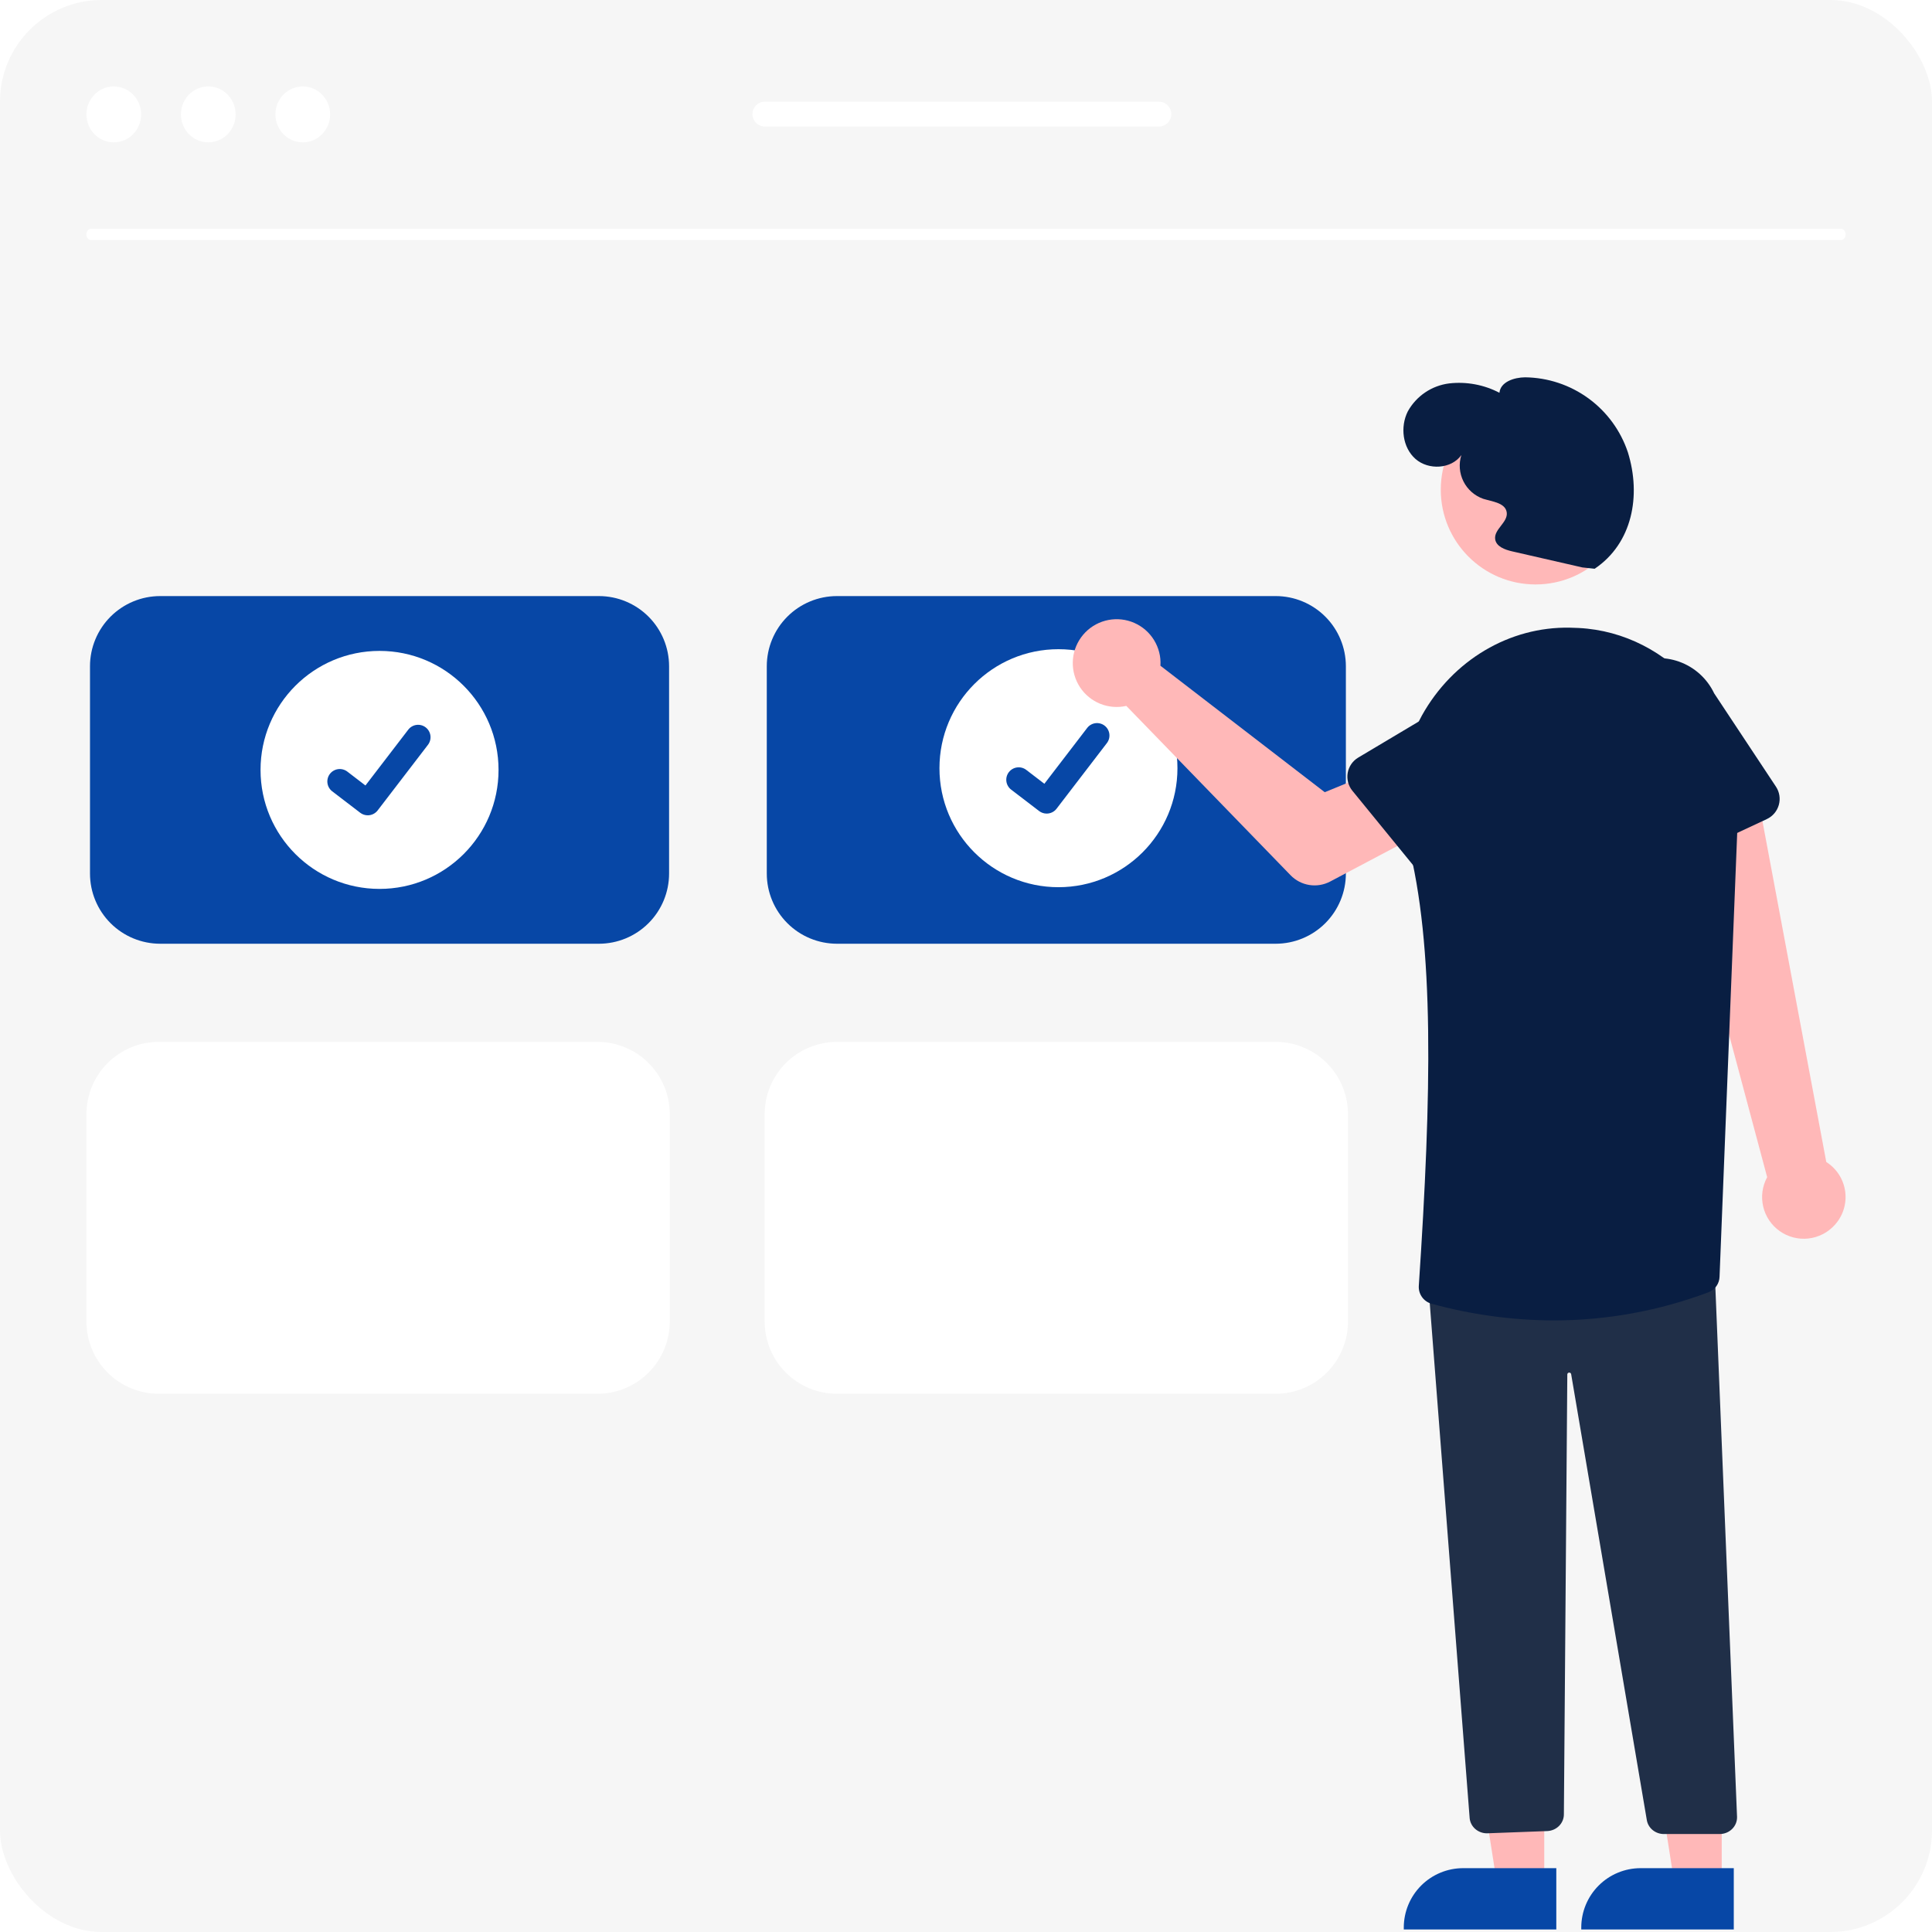
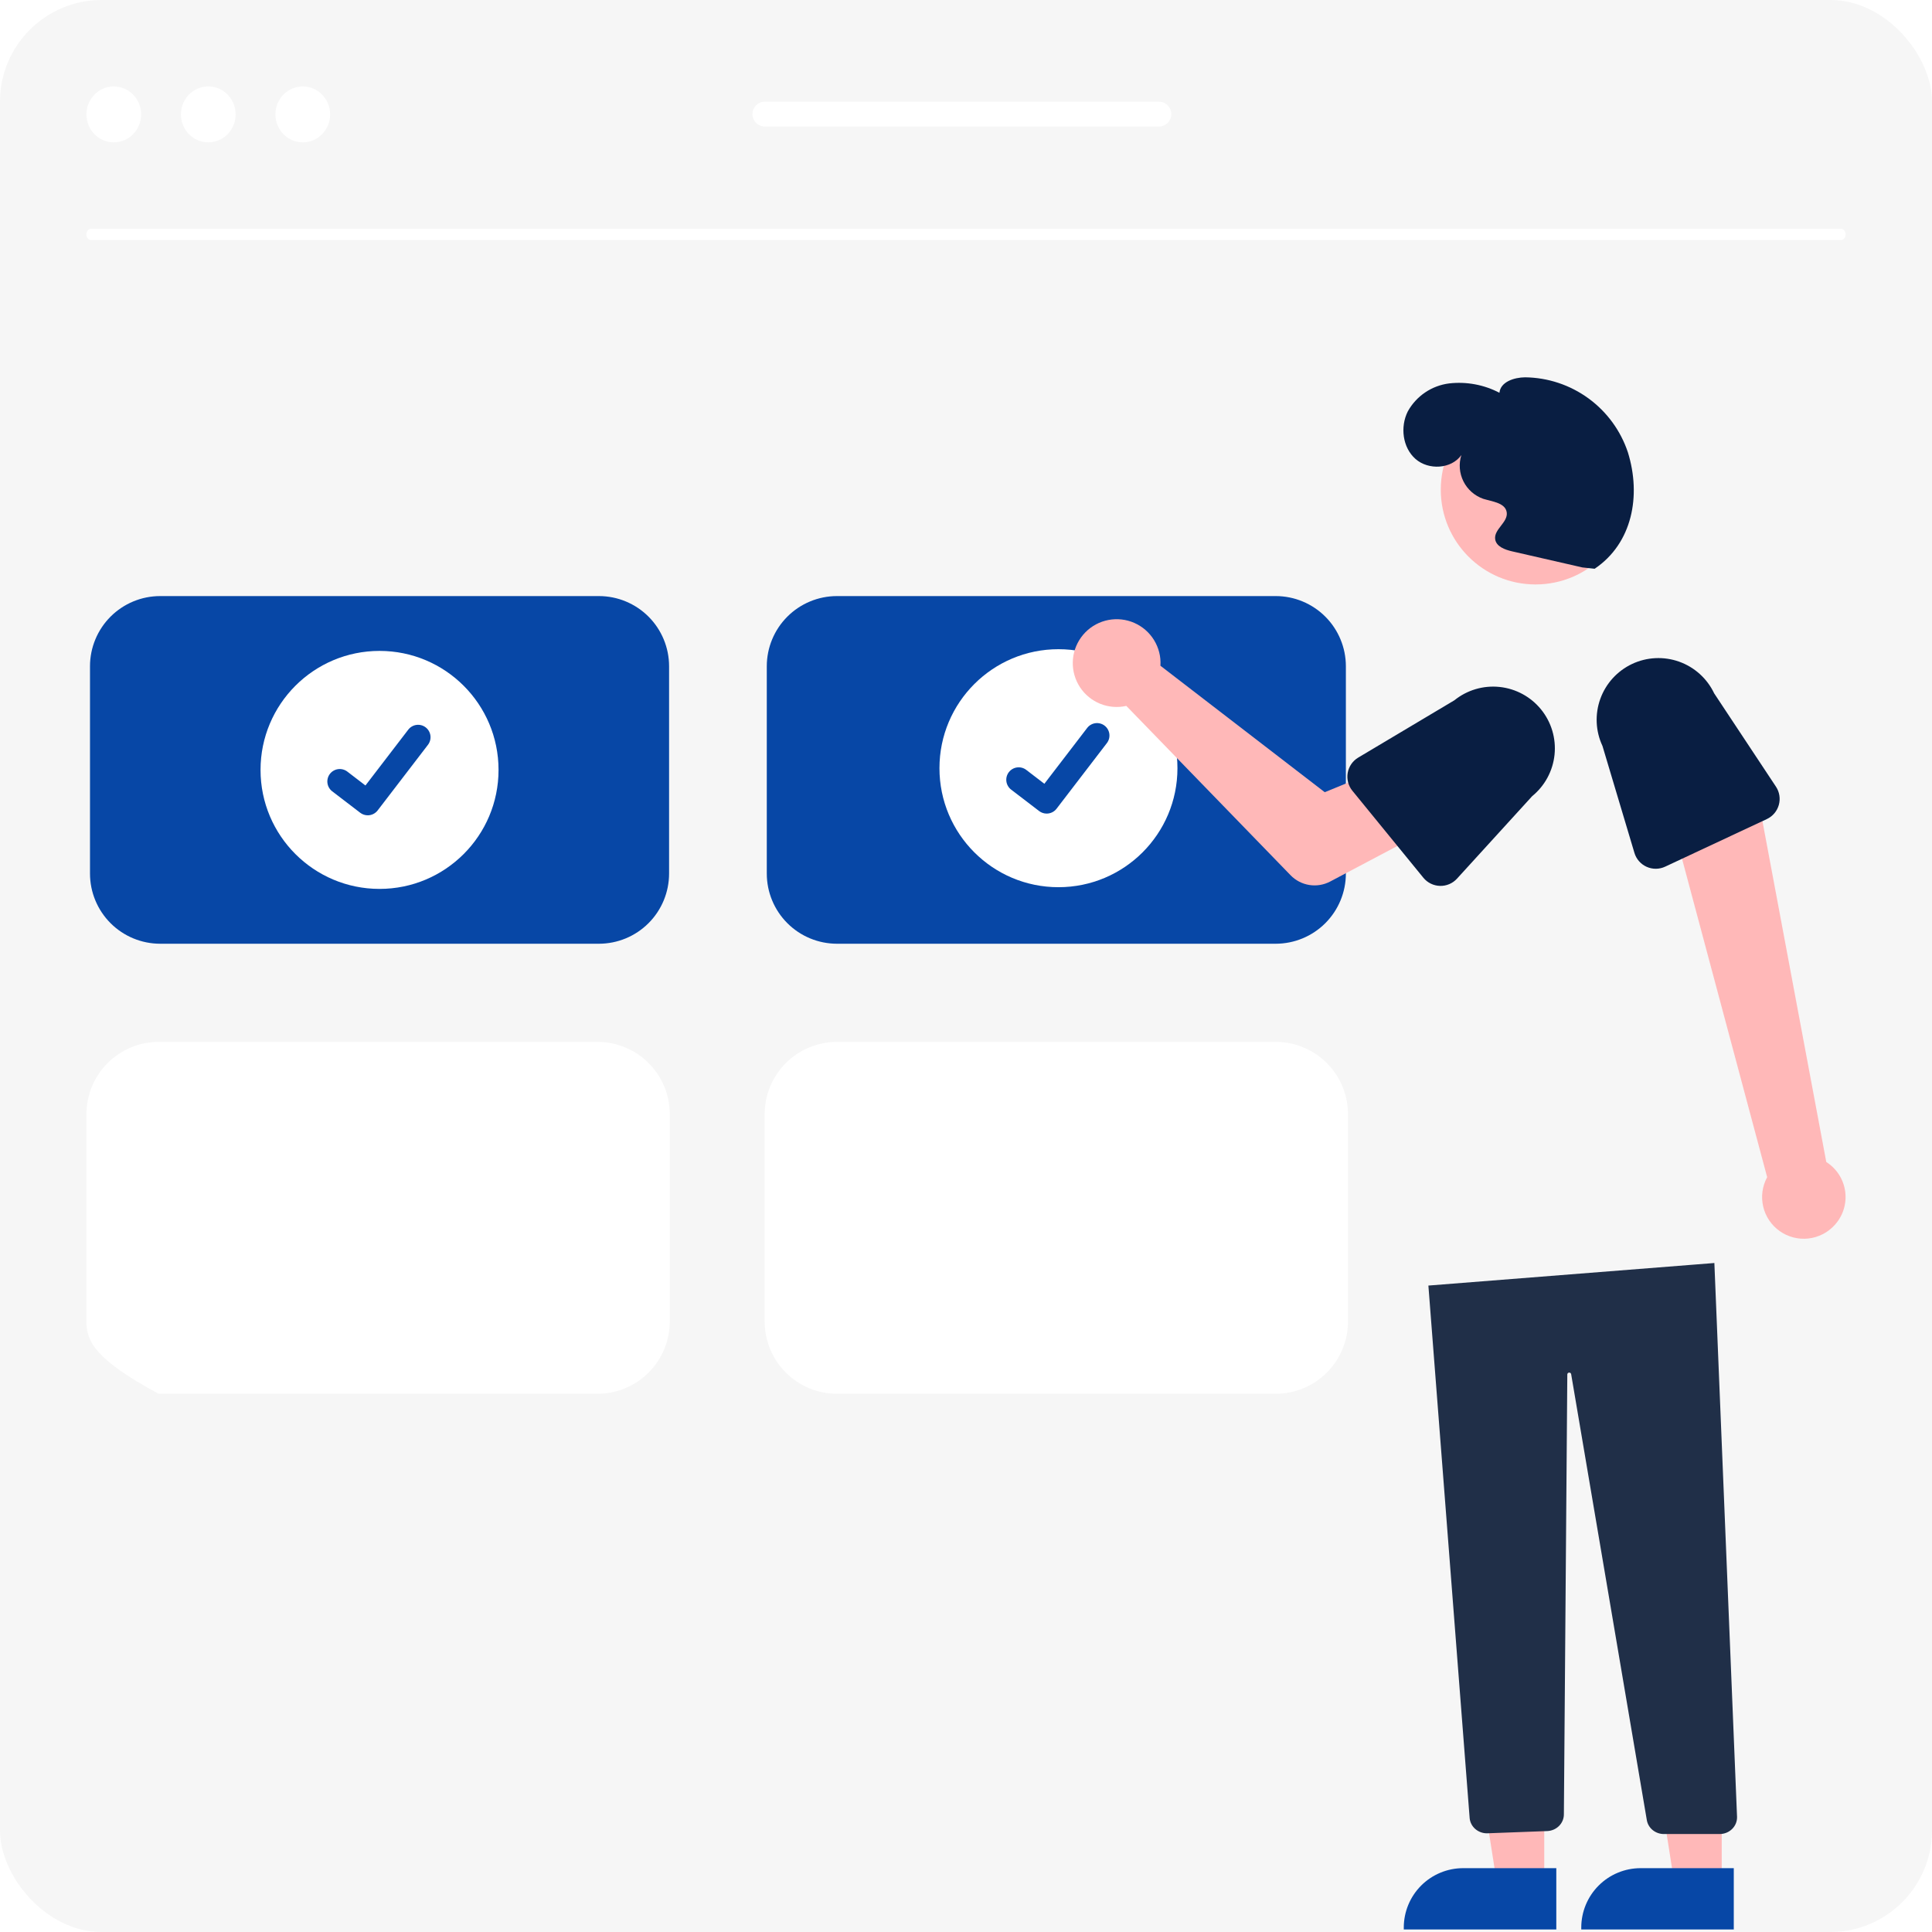
<svg xmlns="http://www.w3.org/2000/svg" width="380" height="380" viewBox="0 0 380 380" fill="none">
  <rect width="380" height="380" rx="20" fill="#F6F6F6" />
  <path d="M362.143 47.204H17.857C17.63 47.204 17.412 47.088 17.251 46.881C17.09 46.674 17 46.394 17 46.102C17 45.81 17.09 45.529 17.251 45.323C17.412 45.116 17.63 45 17.857 45H362.143C362.37 45 362.588 45.116 362.749 45.323C362.91 45.529 363 45.81 363 46.102C363 46.394 362.91 46.674 362.749 46.881C362.588 47.088 362.37 47.204 362.143 47.204Z" fill="white" />
  <path d="M22.38 28C25.352 28 27.76 25.538 27.76 22.5C27.76 19.462 25.352 17 22.38 17C19.409 17 17 19.462 17 22.5C17 25.538 19.409 28 22.38 28Z" fill="white" />
  <path d="M40.966 28C43.937 28 46.346 25.538 46.346 22.5C46.346 19.462 43.937 17 40.966 17C37.995 17 35.586 19.462 35.586 22.5C35.586 25.538 37.995 28 40.966 28Z" fill="white" />
  <path d="M59.552 28C62.523 28 64.932 25.538 64.932 22.5C64.932 19.462 62.523 17 59.552 17C56.581 17 54.172 19.462 54.172 22.5C54.172 25.538 56.581 28 59.552 28Z" fill="white" />
  <path d="M227.958 20H150.456C150.134 19.998 149.815 20.06 149.517 20.181C149.219 20.303 148.948 20.482 148.72 20.709C148.492 20.936 148.311 21.206 148.187 21.503C148.064 21.8 148 22.118 148 22.44C148 22.762 148.064 23.08 148.187 23.377C148.311 23.674 148.492 23.944 148.72 24.171C148.948 24.398 149.219 24.577 149.517 24.699C149.815 24.82 150.134 24.882 150.456 24.88H227.958C228.602 24.876 229.219 24.617 229.673 24.16C230.127 23.703 230.382 23.084 230.382 22.44C230.382 21.796 230.127 21.177 229.673 20.72C229.219 20.263 228.602 20.004 227.958 20Z" fill="white" />
  <path d="M117.808 185.621H31.493C27.837 185.617 24.331 184.162 21.745 181.577C19.16 178.991 17.705 175.485 17.701 171.829V131.033C17.705 127.377 19.16 123.871 21.745 121.285C24.331 118.7 27.837 117.245 31.493 117.241H117.808C121.464 117.245 124.97 118.7 127.556 121.285C130.141 123.871 131.596 127.377 131.6 131.033V171.829C131.596 175.485 130.141 178.991 127.556 181.577C124.97 184.162 121.464 185.617 117.808 185.621Z" fill="#0747A6" />
  <path d="M250.924 185.621H164.61C160.953 185.617 157.447 184.162 154.862 181.577C152.276 178.991 150.822 175.485 150.818 171.829V131.033C150.822 127.377 152.276 123.871 154.862 121.285C157.447 118.7 160.953 117.245 164.61 117.241H250.924C254.581 117.245 258.087 118.7 260.672 121.285C263.258 123.871 264.712 127.377 264.717 131.033V171.829C264.712 175.485 263.258 178.991 260.672 181.577C258.087 184.162 254.581 185.617 250.924 185.621Z" fill="#0747A6" />
  <g filter="url(#filter0_d_173_220)">
    <path d="M250.924 274.141H164.61C160.842 274.136 157.23 272.638 154.566 269.974C151.902 267.31 150.404 263.698 150.4 259.93V219.135C150.404 215.367 151.902 211.755 154.566 209.091C157.23 206.427 160.842 204.929 164.61 204.924H250.924C254.692 204.929 258.304 206.427 260.968 209.091C263.632 211.755 265.13 215.367 265.134 219.135V259.93C265.13 263.698 263.632 267.31 260.968 269.974C258.304 272.638 254.692 274.136 250.924 274.141Z" fill="white" />
  </g>
  <g filter="url(#filter1_d_173_220)">
-     <path d="M117.525 274.141H31.21C27.443 274.136 23.831 272.638 21.167 269.974C18.503 267.31 17.004 263.698 17 259.93V219.135C17.004 215.367 18.503 211.755 21.167 209.091C23.831 206.427 27.443 204.929 31.21 204.924H117.525C121.292 204.929 124.904 206.427 127.568 209.091C130.232 211.755 131.731 215.367 131.735 219.135V259.93C131.731 263.698 130.232 267.31 127.568 269.974C124.904 272.638 121.292 274.136 117.525 274.141Z" fill="white" />
+     <path d="M117.525 274.141H31.21C18.503 267.31 17.004 263.698 17 259.93V219.135C17.004 215.367 18.503 211.755 21.167 209.091C23.831 206.427 27.443 204.929 31.21 204.924H117.525C121.292 204.929 124.904 206.427 127.568 209.091C130.232 211.755 131.731 215.367 131.735 219.135V259.93C131.731 263.698 130.232 267.31 127.568 269.974C124.904 272.638 121.292 274.136 117.525 274.141Z" fill="white" />
  </g>
  <path d="M74.651 174.836C87.577 174.836 98.056 164.357 98.056 151.431C98.056 138.504 87.577 128.025 74.651 128.025C61.724 128.025 51.245 138.504 51.245 151.431C51.245 164.357 61.724 174.836 74.651 174.836Z" fill="white" />
  <path d="M72.331 160.36C71.804 160.361 71.291 160.19 70.87 159.874L70.844 159.855L65.344 155.644C65.088 155.448 64.874 155.205 64.713 154.927C64.552 154.649 64.448 154.342 64.405 154.024C64.363 153.706 64.384 153.382 64.467 153.072C64.55 152.762 64.693 152.471 64.888 152.216C65.083 151.961 65.327 151.747 65.605 151.587C65.883 151.426 66.19 151.322 66.508 151.28C66.827 151.238 67.15 151.259 67.46 151.342C67.771 151.425 68.061 151.568 68.316 151.764L71.879 154.496L80.298 143.516C80.493 143.261 80.737 143.047 81.015 142.887C81.293 142.726 81.599 142.622 81.917 142.58C82.236 142.538 82.559 142.559 82.869 142.642C83.179 142.725 83.469 142.868 83.724 143.064L83.672 143.135L83.725 143.065C84.239 143.459 84.575 144.042 84.66 144.684C84.745 145.327 84.571 145.976 84.178 146.491L74.275 159.406C74.046 159.703 73.751 159.944 73.414 160.11C73.077 160.275 72.706 160.361 72.331 160.36Z" fill="#0747A6" />
  <path d="M208.185 174.5C221.111 174.5 231.59 164.021 231.59 151.094C231.59 138.168 221.111 127.689 208.185 127.689C195.259 127.689 184.78 138.168 184.78 151.094C184.78 164.021 195.259 174.5 208.185 174.5Z" fill="white" />
  <path d="M205.865 160.023C205.339 160.024 204.826 159.853 204.405 159.537L204.378 159.518L198.878 155.307C198.364 154.912 198.027 154.33 197.942 153.688C197.857 153.045 198.03 152.395 198.425 151.881C198.819 151.366 199.401 151.029 200.044 150.944C200.686 150.859 201.336 151.033 201.851 151.427L205.413 154.159L213.833 143.179C214.028 142.924 214.271 142.711 214.549 142.55C214.827 142.389 215.134 142.285 215.452 142.243C215.77 142.201 216.094 142.222 216.404 142.305C216.714 142.388 217.004 142.531 217.259 142.727L217.206 142.798L217.26 142.728C217.774 143.123 218.11 143.705 218.195 144.347C218.28 144.99 218.106 145.639 217.712 146.154L207.809 159.069C207.58 159.367 207.286 159.607 206.949 159.773C206.611 159.938 206.241 160.024 205.865 160.023Z" fill="#0747A6" />
  <path d="M360.864 240.943C361.668 240.064 362.27 239.019 362.626 237.882C362.983 236.744 363.086 235.543 362.928 234.362C362.77 233.18 362.355 232.048 361.712 231.044C361.069 230.041 360.214 229.19 359.207 228.553L345.539 155.57L328.916 161.734L347.579 231.536C346.62 233.299 346.342 235.352 346.796 237.306C347.25 239.261 348.405 240.981 350.043 242.14C351.68 243.3 353.686 243.819 355.681 243.598C357.675 243.377 359.519 242.433 360.864 240.943Z" fill="#FFB8B8" />
  <path d="M228.224 129.579C228.265 130.032 228.271 130.488 228.241 130.942L260.561 155.818L269.726 152.054L277.214 165.144L261.636 173.383C260.378 174.049 258.937 174.289 257.531 174.066C256.125 173.843 254.829 173.17 253.838 172.148L221.532 138.842C219.822 139.228 218.035 139.084 216.409 138.429C214.782 137.774 213.394 136.64 212.428 135.177C211.462 133.714 210.965 131.992 211.002 130.239C211.039 128.486 211.609 126.787 212.635 125.366C213.662 123.945 215.097 122.87 216.749 122.284C218.401 121.699 220.193 121.63 221.885 122.087C223.577 122.545 225.09 123.507 226.223 124.845C227.355 126.183 228.053 127.834 228.224 129.579Z" fill="#FFB8B8" />
  <path d="M303.733 370.481H294.43L290.003 342.185L303.735 342.185L303.733 370.481Z" fill="#FFB8B8" />
  <path d="M306.106 379.501L276.107 379.5V379.121C276.107 377.587 276.409 376.069 276.996 374.652C277.583 373.235 278.443 371.948 279.527 370.864C280.611 369.78 281.898 368.92 283.315 368.333C284.732 367.746 286.25 367.444 287.783 367.444L306.106 367.445L306.106 379.501Z" fill="#0747A6" />
  <path d="M338.641 370.481H329.338L324.911 342.185L338.643 342.185L338.641 370.481Z" fill="#FFB8B8" />
  <path d="M341.014 379.501L311.015 379.5V379.121C311.015 377.587 311.317 376.069 311.904 374.652C312.491 373.235 313.351 371.948 314.435 370.864C315.519 369.78 316.806 368.92 318.223 368.333C319.64 367.746 321.158 367.444 322.691 367.444L341.014 367.445L341.014 379.501Z" fill="#0747A6" />
  <path d="M292.464 360.589C291.613 360.589 290.793 360.285 290.164 359.736C289.535 359.187 289.143 358.432 289.063 357.619L280.945 252.854L281.329 252.824L337.196 248.418L337.211 248.799L341.653 357.327C341.67 357.768 341.594 358.208 341.43 358.62C341.266 359.032 341.017 359.409 340.698 359.726C340.379 360.044 339.997 360.297 339.573 360.469C339.15 360.642 338.695 360.731 338.235 360.731H327.281C326.463 360.735 325.671 360.456 325.051 359.945C324.43 359.434 324.022 358.725 323.902 357.949L309.026 270.277C309.011 270.187 308.962 270.105 308.887 270.047C308.812 269.99 308.718 269.962 308.623 269.969C308.528 269.976 308.438 270.016 308.373 270.083C308.308 270.15 308.271 270.238 308.27 270.33L307.596 356.892C307.589 357.728 307.25 358.53 306.648 359.135C306.046 359.739 305.226 360.101 304.356 360.146L292.647 360.584C292.586 360.587 292.525 360.589 292.464 360.589Z" fill="#202F48" />
  <path d="M302.021 114.952C312.315 114.952 320.659 106.607 320.659 96.314C320.659 86.02 312.315 77.675 302.021 77.675C291.727 77.675 283.382 86.02 283.382 96.314C283.382 106.607 291.727 114.952 302.021 114.952Z" fill="#FFB8B8" />
-   <path d="M305.629 259.712C297.482 259.687 289.375 258.579 281.521 256.417C280.765 256.197 280.108 255.723 279.661 255.075C279.213 254.427 279.003 253.645 279.065 252.86C281.574 215.149 282.164 185.885 276.888 165.636C274.639 157.006 275.66 147.917 279.689 140.7C285.752 129.838 296.897 123.227 308.784 123.456C309.352 123.466 309.926 123.487 310.505 123.516C328.546 124.445 342.604 140.766 341.842 159.898L338.214 251.091C338.2 251.756 337.99 252.402 337.61 252.949C337.23 253.495 336.696 253.916 336.077 254.159C326.343 257.822 316.029 259.702 305.629 259.712Z" fill="#091E42" />
  <path d="M279.955 172.638L265.994 155.53C265.597 155.043 265.309 154.476 265.15 153.868C264.992 153.26 264.966 152.625 265.075 152.006C265.184 151.388 265.426 150.8 265.782 150.282C266.139 149.765 266.603 149.331 267.143 149.009L286.055 137.74C288.557 135.721 291.758 134.777 294.955 135.115C298.152 135.452 301.085 137.044 303.11 139.541C305.135 142.037 306.088 145.235 305.759 148.433C305.429 151.631 303.845 154.568 301.354 156.6L286.573 172.819C286.15 173.284 285.632 173.651 285.053 173.897C284.475 174.143 283.851 174.261 283.223 174.244C282.595 174.227 281.978 174.074 281.414 173.797C280.85 173.52 280.352 173.125 279.955 172.638Z" fill="#091E42" />
  <path d="M323.875 170.492C323.301 170.235 322.79 169.858 322.375 169.385C321.961 168.913 321.653 168.357 321.474 167.755L315.189 146.73C313.824 143.819 313.67 140.485 314.76 137.461C315.85 134.436 318.096 131.967 321.004 130.595C323.912 129.224 327.245 129.062 330.272 130.144C333.3 131.227 335.774 133.466 337.153 136.37L349.307 154.726C349.654 155.25 349.884 155.843 349.981 156.463C350.078 157.084 350.041 157.719 349.871 158.323C349.7 158.928 349.402 159.489 348.996 159.968C348.589 160.448 348.084 160.833 347.515 161.1L327.516 170.461C326.947 170.728 326.327 170.869 325.698 170.874C325.07 170.879 324.448 170.749 323.875 170.492Z" fill="#091E42" />
  <path d="M311.231 111.607L297.415 108.445C295.99 108.118 294.277 107.496 294.08 106.048C293.814 104.101 296.616 102.745 296.357 100.797C296.107 98.911 293.555 98.668 291.735 98.111C290.041 97.516 288.644 96.286 287.84 94.68C287.037 93.073 286.89 91.218 287.431 89.505C285.462 92.28 280.964 92.517 278.41 90.269C275.857 88.022 275.367 83.943 276.901 80.907C277.729 79.415 278.898 78.14 280.312 77.185C281.726 76.231 283.346 75.623 285.039 75.412C288.443 75.026 291.885 75.668 294.922 77.254C295.124 75.104 297.808 74.233 299.968 74.213C304.454 74.266 308.812 75.715 312.436 78.36C316.06 81.005 318.769 84.714 320.187 88.971C322.837 97.51 321.064 106.87 313.65 111.866L311.231 111.607Z" fill="#091E42" />
  <defs>
    <filter id="filter0_d_173_220" x="146.4" y="200.924" width="122.735" height="77.216" filterUnits="userSpaceOnUse" color-interpolation-filters="sRGB">
      <feGaussianBlur stdDeviation="2" />
    </filter>
    <filter id="filter1_d_173_220" x="13" y="200.924" width="122.735" height="77.216" filterUnits="userSpaceOnUse" color-interpolation-filters="sRGB">
      <feGaussianBlur stdDeviation="2" />
    </filter>
  </defs>
</svg>